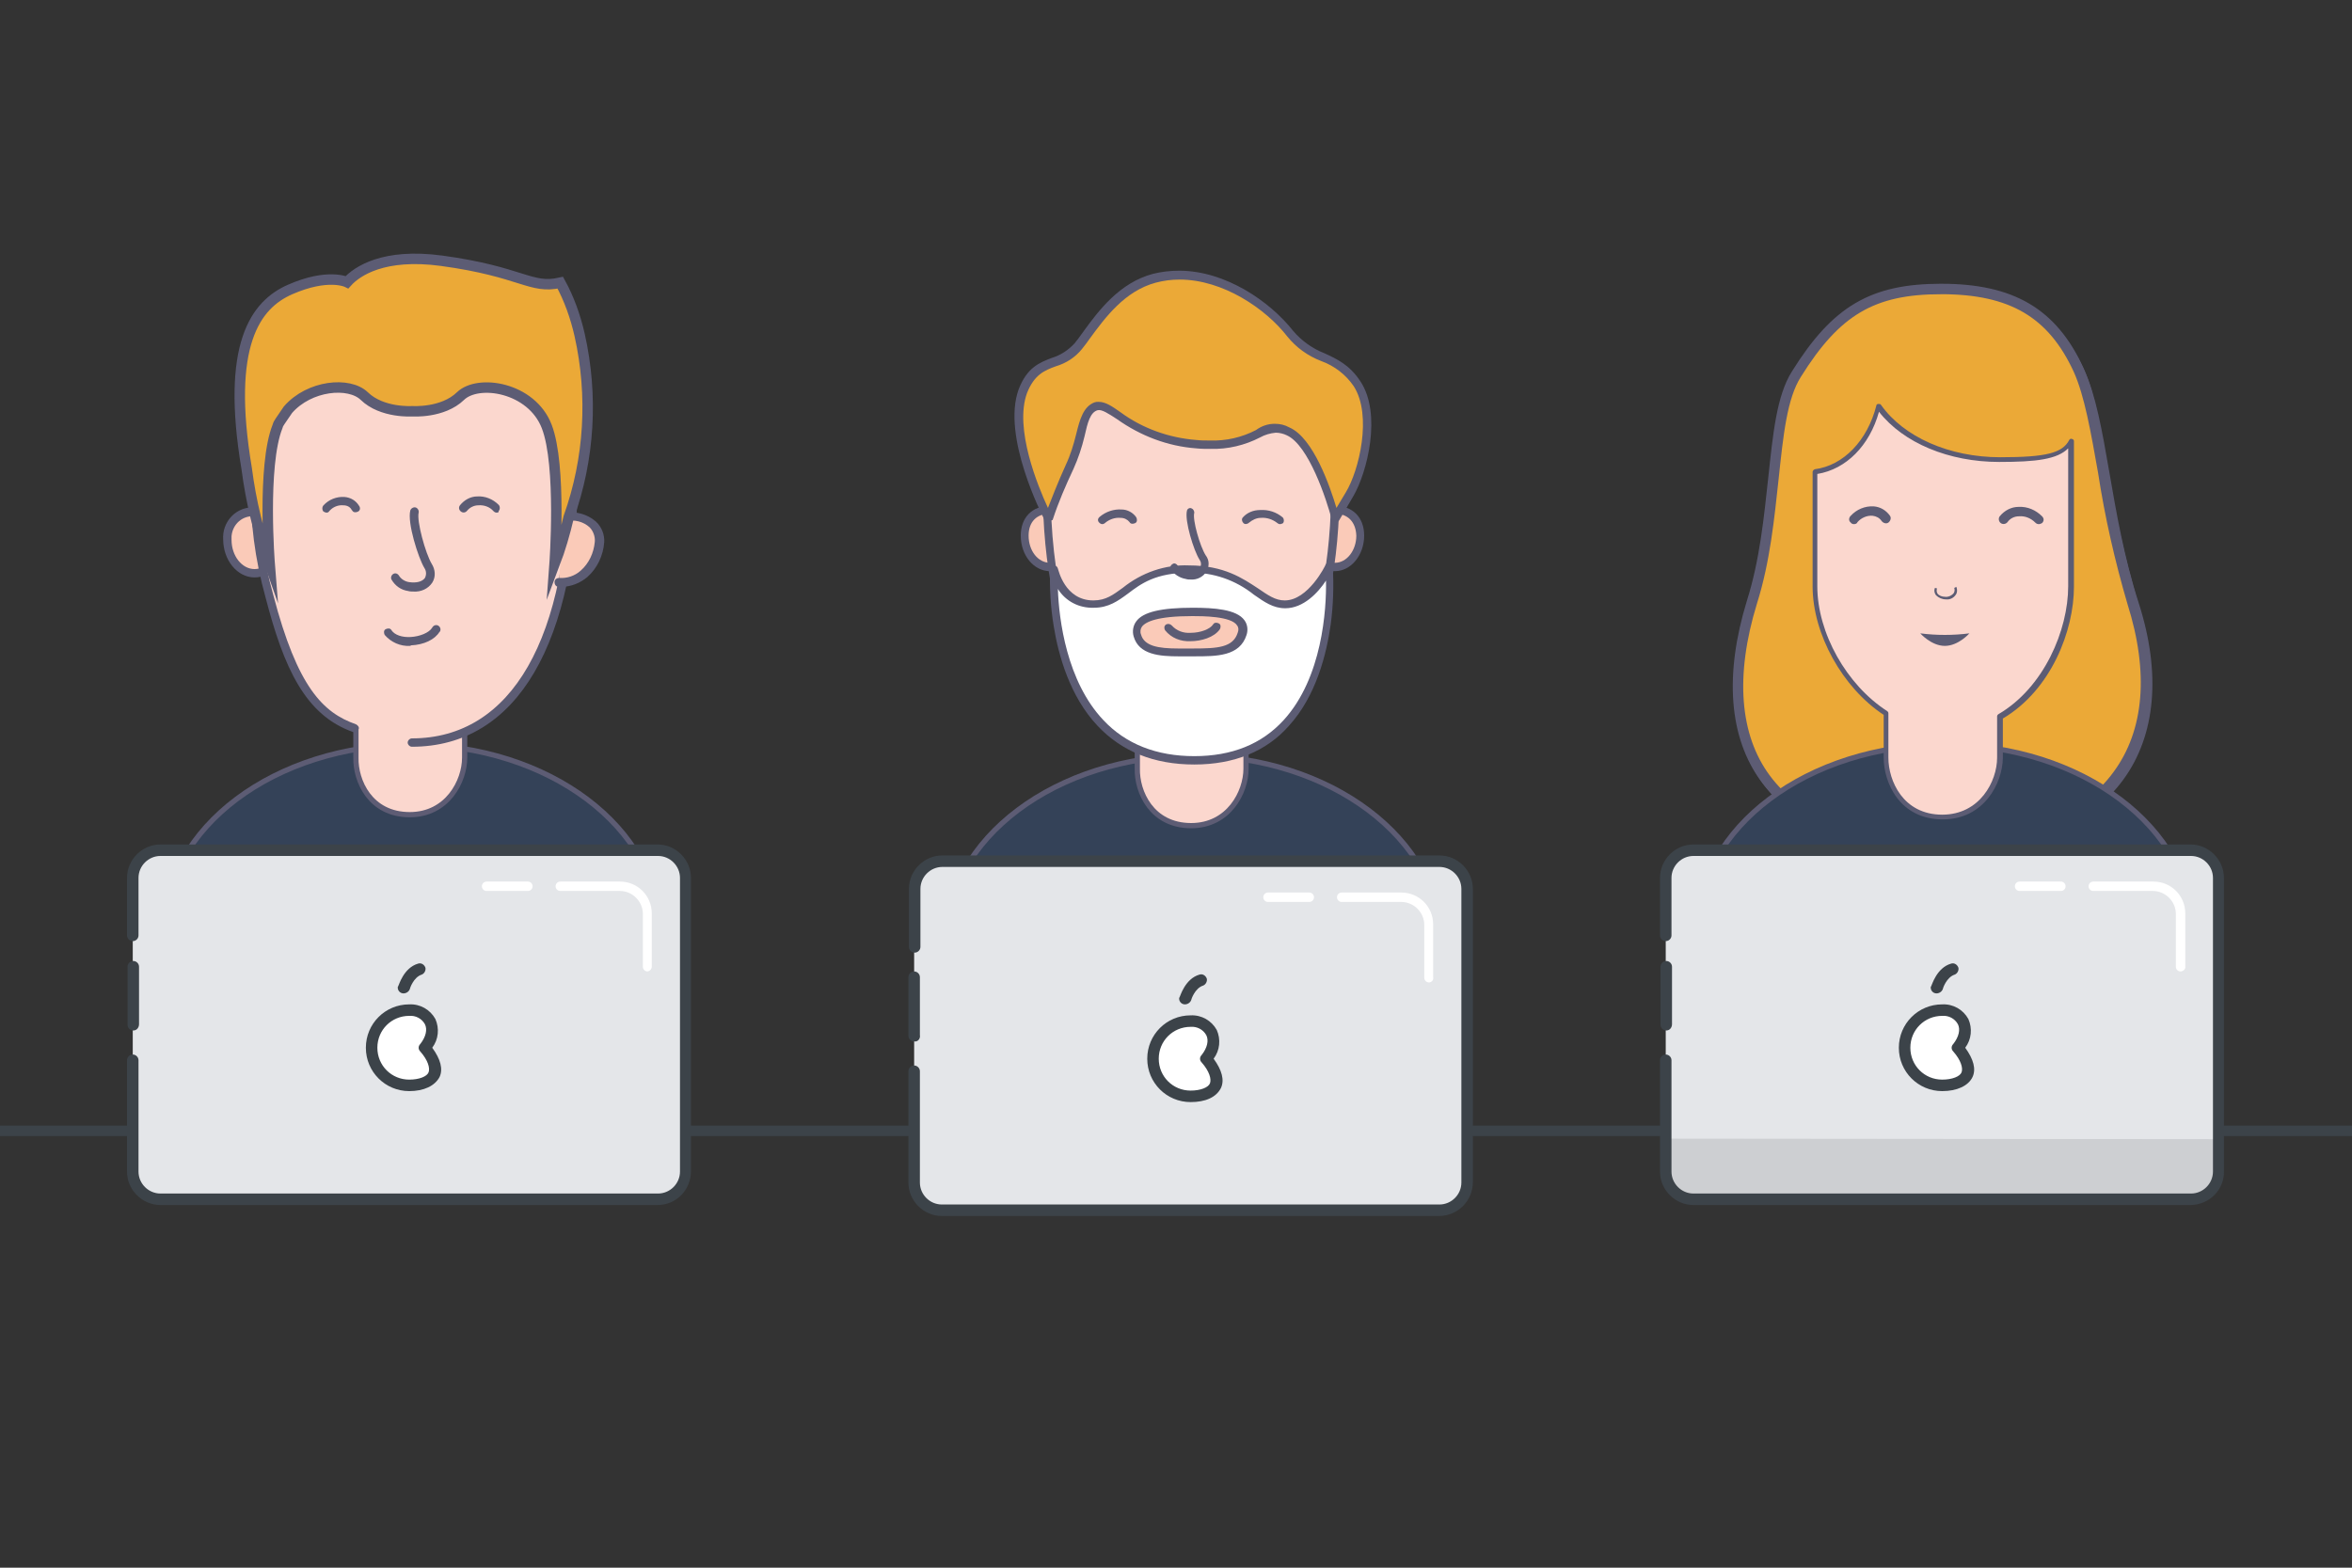
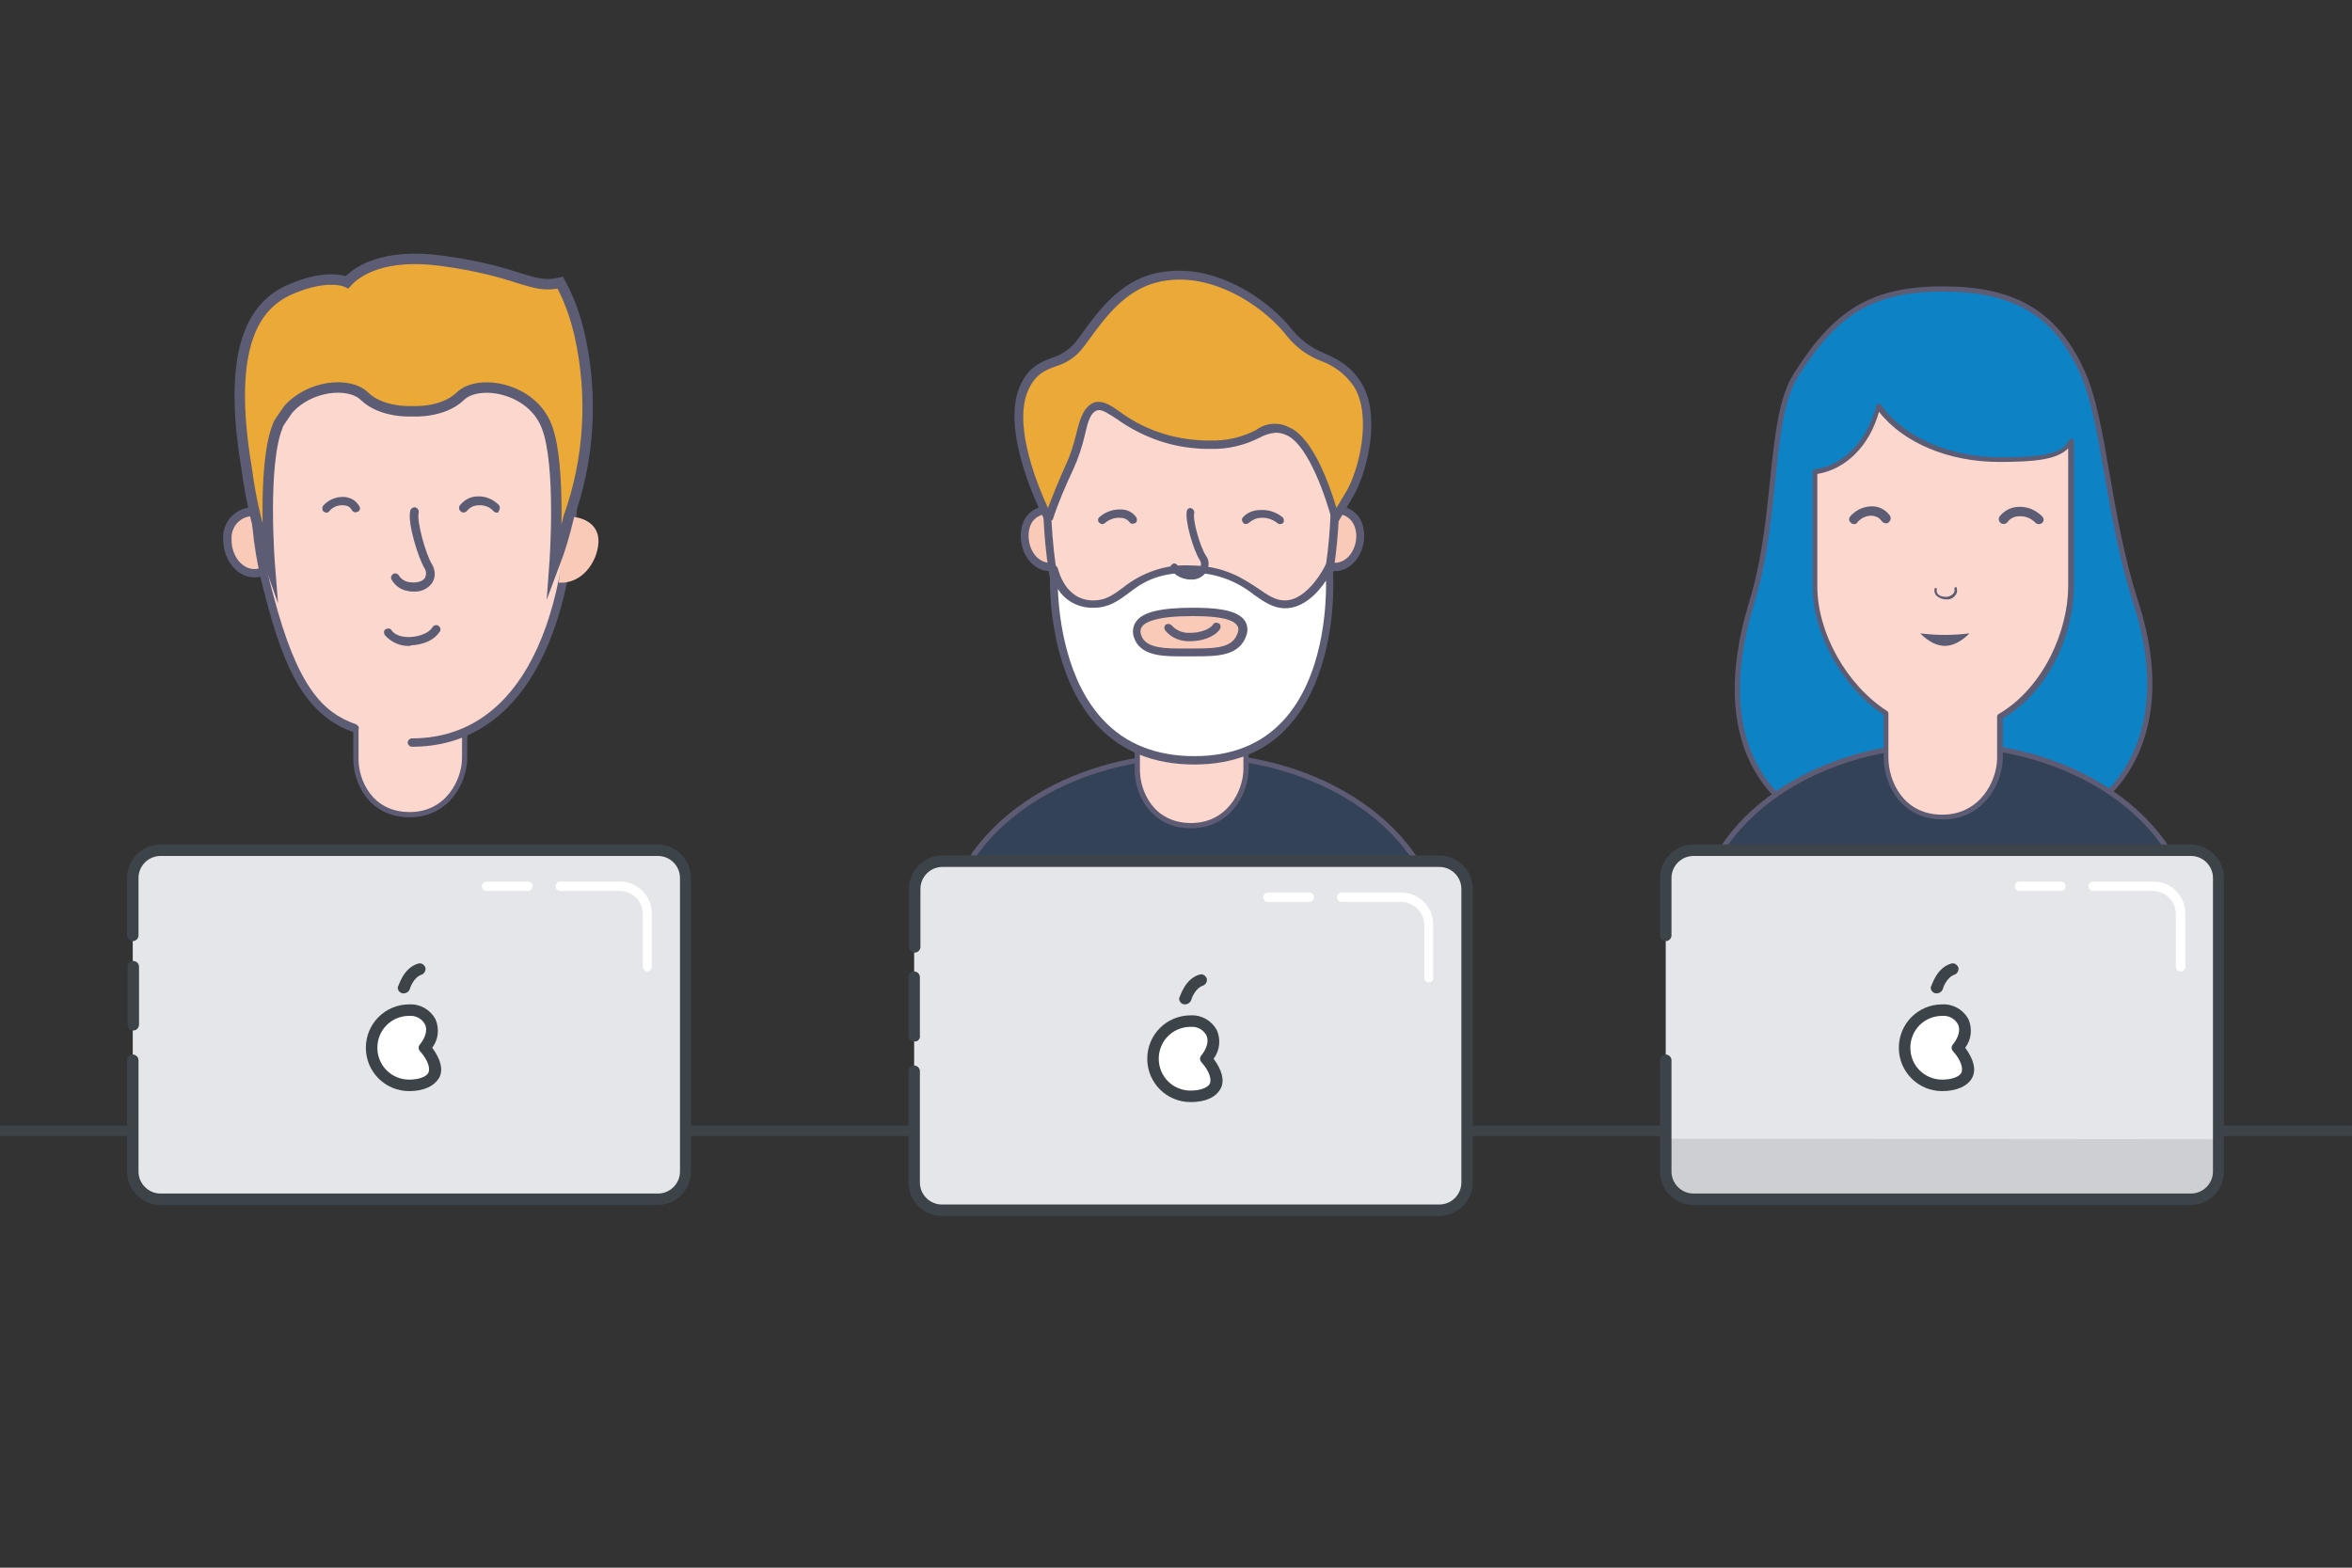
<svg xmlns="http://www.w3.org/2000/svg" width="450" height="300" xml:space="preserve" version="1.1">
  <rect width="100%" height="100%" fill="#333333" stroke="none" />
  <g>
    <title>Layer 1</title>
    <path id="svg_1" stroke-miterlimit="10" stroke-width="2" stroke="#3C4349" fill="none" d="m-10.4,216.4l466.8,0" class="st0" />
    <path id="svg_2" stroke-miterlimit="10" stroke="#5D5C74" fill="#0D82C5" d="m408.7,115.5c8.6,26.7 -4.1,47 -37,47c-34.8,0 -44.8,-20.2 -36.6,-47c5.2,-16.9 3.2,-35.3 8.5,-43.7c7.5,-11.9 14.4,-16.5 28.1,-16.5c13,0 21.3,4.1 26.6,15.7c4.4,9.4 4.8,27.2 10.4,44.5z" class="st1" />
-     <path id="svg_3" stroke-miterlimit="10" stroke-width="2" stroke="#5D5C74" fill="#eba937" d="m371.4,55.3c-13.1,0 -20.1,4.1 -27.7,16.3c-2.8,4.4 -3.5,11.6 -4.4,20c-0.8,7.3 -1.6,15.7 -4.1,23.6c-4.3,14 -3.4,25.7 2.6,33.8c6.2,8.4 17.5,12.7 33.6,12.7c15.7,0 27.4,-4.6 33.8,-13.4c6.1,-8.3 7,-19.7 2.8,-33c-2.4,-8.2 -4.3,-16.5 -5.6,-25c-1.4,-7.9 -2.6,-14.8 -4.7,-19.5c-5,-10.9 -12.8,-15.5 -26.3,-15.5l0,0z" class="st2" />
    <path id="svg_4" stroke-miterlimit="10" stroke="#5D5C74" fill="#344258" d="m324.7,178.1c0,-19.7 21.2,-35.6 47.4,-35.6s47.4,16 47.4,35.6" class="st3" />
    <path id="svg_5" fill="#FBD7CE" d="m382.7,88.2c-10.2,0 -19,-4.1 -23.1,-10.2c-1.7,6.8 -6.4,11.8 -12.2,12.5l0,21.9c0,8.5 5.3,19 13.6,24.3l0,8.5c0,4.7 3,11.4 10.8,11.4c7.6,0 11,-6.6 11,-11.4l0,-7.9c8.8,-5.1 13.6,-16.1 13.6,-24.9l0,-27.9c-1.5,3 -5.1,3.7 -13.7,3.7l0,0z" class="st4" />
    <path id="svg_6" fill="#5C5C74" d="m371.7,156.8c-8.3,0 -11.3,-7.1 -11.3,-11.8l0,-8.2c-7.9,-5.2 -13.6,-15.5 -13.6,-24.6l0,-21.9c0,-0.2 0.2,-0.4 0.4,-0.5c5.5,-0.7 10.1,-5.5 11.8,-12.2c0,-0.2 0.2,-0.3 0.4,-0.3s0.4,0 0.5,0.2c4.3,6.1 13,10 22.8,10c8.8,0 11.9,-0.8 13.2,-3.3c0.1,-0.2 0.3,-0.3 0.5,-0.2c0,0 0,0 0,0c0.2,0 0.4,0.2 0.4,0.4l0,27.9c0,8.3 -4.3,19.7 -13.6,25.2l0,7.6c-0.1,4.8 -3.6,11.7 -11.5,11.7l0,0zm-24,-66.1l0,21.5c0,8.9 5.6,18.9 13.4,23.9c0.1,0.1 0.2,0.2 0.2,0.4l0,8.5c0,4.4 2.8,10.9 10.3,10.9c7.2,0 10.5,-6.4 10.5,-10.9l0,-7.9c0,-0.2 0.1,-0.3 0.2,-0.4c8.8,-5.1 13.4,-16.2 13.4,-24.5l0,-26.4c-2.1,2.1 -6.1,2.6 -13.2,2.6c-9.6,0 -18.3,-3.6 -23,-9.6c-1.8,6.5 -6.3,11 -11.8,11.9z" class="st5" />
    <path id="svg_7" fill="#5C5C74" d="m376.8,121.2c0,0 -2.1,2.4 -4.7,2.4s-4.7,-2.4 -4.7,-2.4c3.1,0.4 6.3,0.4 9.4,0l0,0zm-4.5,-6.5c-0.7,0 -1.4,-0.3 -1.9,-0.8c-0.3,-0.4 -0.4,-0.9 -0.2,-1.4l0.4,0.1c-0.1,0.3 -0.1,0.7 0.1,1c0.3,0.4 0.9,0.6 1.4,0.6c0.6,0.1 1.3,-0.2 1.7,-0.7c0.2,-0.3 0.2,-0.7 0.1,-1l0.4,-0.2c0.2,0.5 0.2,1.1 -0.1,1.5c-0.4,0.6 -1.1,1 -1.9,0.9l0,0z" class="st5" />
    <path id="svg_8" fill="#E4E6E9" d="m424.4,168l0,56.1c0,2.9 -2.4,5.3 -5.3,5.3l-95.1,0c-2.9,0 -5.3,-2.4 -5.3,-5.3l0,-56.2c0,-2.9 2.4,-5.3 5.3,-5.3l95.1,0c2.9,0.1 5.3,2.5 5.3,5.4" class="st6" />
    <path id="svg_9" fill="#CDCFD2" d="m424.4,218l0,6.1c0,2.9 -2.4,5.3 -5.3,5.3l-95.1,0c-2.9,0 -5.3,-2.4 -5.3,-5.3l0,-6.2l105.7,0.1z" class="st7" />
-     <path id="svg_10" fill="#3C4349" d="m318.8,197.2c-0.6,0 -1.1,-0.5 -1.1,-1.1l0,-11.1c0,-0.6 0.5,-1.1 1.1,-1.1c0.6,0 1.1,0.5 1.1,1.1l0,11c0,0.6 -0.4,1.2 -1.1,1.2c0,0 0,0 0,0" class="st8" />
    <path id="svg_11" fill="#3C4349" d="m419.2,230.6l-95.2,0c-3.5,0 -6.4,-2.9 -6.4,-6.4l0,-21.3c0,-0.6 0.5,-1.1 1.1,-1.1c0.6,0 1.1,0.5 1.1,1.1l0,21.3c0,2.3 1.9,4.2 4.2,4.2l95.2,0c2.3,0 4.2,-1.9 4.2,-4.2l0,-56.2c0,-2.3 -1.9,-4.2 -4.2,-4.2l-95.2,0c-2.3,0 -4.2,1.9 -4.2,4.2l0,11c0,0.6 -0.5,1.1 -1.1,1.1s-1.1,-0.5 -1.1,-1.1l0,-11c0,-3.5 2.9,-6.4 6.4,-6.4l95.1,0c3.5,0 6.4,2.9 6.4,6.4l0,56.1c0.1,3.5 -2.7,6.4 -6.3,6.5c0,0 0,0 0,0" class="st8" />
    <path id="svg_12" fill="#FFFFFF" d="m417.2,185.9c-0.5,0 -0.9,-0.4 -0.9,-0.9l0,-10.1c0,-2.4 -2,-4.4 -4.4,-4.4l-11.4,0c-0.5,0 -0.9,-0.4 -0.9,-0.9c0,-0.5 0.4,-0.9 0.9,-0.9c0,0 0,0 0,0l11.5,0c3.4,0 6.1,2.7 6.1,6.1l0,10.2c0.1,0.4 -0.4,0.9 -0.9,0.9m-22.9,-15.4l-7.9,0c-0.5,0 -0.9,-0.4 -0.9,-0.9c0,-0.5 0.4,-0.9 0.9,-0.9c0,0 0,0 0,0l7.9,0c0.5,0 0.9,0.4 0.9,0.9c0,0.5 -0.4,0.9 -0.9,0.9m-19.7,30c4.2,5 1,7.2 -3,7.2c-4,0 -7.2,-3.2 -7.2,-7.2c0,-4 3.2,-7.2 7.2,-7.2c4,0 5.9,3.6 3,7.2" class="st9" />
    <path id="svg_13" fill="#3C4349" d="m371.6,194.4c-3.4,0 -6.1,2.7 -6.1,6.1s2.7,6.1 6.1,6.1c1.9,0 3.4,-0.6 3.7,-1.4s-0.1,-2.3 -1.6,-4c-0.4,-0.4 -0.4,-1 0,-1.4c1.1,-1.4 1.4,-2.8 0.9,-3.8c-0.6,-1.1 -1.8,-1.7 -3,-1.6m0,14.4c-4.6,0 -8.3,-3.7 -8.3,-8.3c0,-4.6 3.7,-8.3 8.3,-8.3c2.1,-0.1 4,1 5,2.8c0.8,1.8 0.6,3.9 -0.6,5.5c1.6,2.2 2.1,4.1 1.4,5.6c-0.8,1.7 -3,2.7 -5.8,2.7m-1.1,-18.7c-0.6,0 -1.1,-0.5 -1.1,-1.1c0,-0.1 0,-0.2 0.1,-0.3c0.1,-0.1 1,-3.5 3.8,-4.3c0.6,-0.2 1.2,0.2 1.4,0.8c0,0 0,0 0,0c0.1,0.5 -0.2,1.1 -0.7,1.3c-1.6,0.5 -2.3,2.7 -2.3,2.8c-0.2,0.5 -0.7,0.8 -1.2,0.8" class="st8" />
    <path id="svg_14" fill="#5C5C74" d="m354.7,100.3c-0.2,0 -0.5,-0.1 -0.6,-0.3c-0.4,-0.3 -0.4,-0.8 -0.1,-1.2c0,0 0.1,-0.1 0.1,-0.1c1.1,-1.2 2.7,-1.9 4.4,-1.8c1.3,0.1 2.4,0.8 3.1,1.8c0.3,0.4 0.1,1 -0.3,1.3c-0.4,0.3 -1,0.1 -1.3,-0.3c-0.4,-0.6 -1,-0.9 -1.7,-1c-1.1,-0.1 -2.2,0.4 -2.9,1.2c-0.1,0.3 -0.4,0.4 -0.7,0.4l0,0zm35.4,0c-0.3,0 -0.5,-0.1 -0.7,-0.3c-0.8,-0.8 -1.9,-1.3 -3.1,-1.2c-0.9,0 -1.7,0.4 -2.2,1.1c-0.3,0.4 -0.9,0.5 -1.3,0.2c-0.4,-0.3 -0.5,-0.9 -0.2,-1.3c0.9,-1.1 2.2,-1.8 3.6,-1.8c1.7,-0.1 3.3,0.6 4.5,1.8c0.4,0.4 0.4,0.9 0,1.3c-0.2,0.1 -0.4,0.2 -0.6,0.2l0,0z" class="st5" />
    <path id="svg_15" stroke-miterlimit="10" stroke="#5D5C74" fill="#344258" d="m180.9,180.2c0,-19.7 21.2,-35.6 47.4,-35.6s47.4,16 47.4,35.6" class="st3" />
    <path id="svg_16" fill="#E4E6E9" d="m280.6,170.1l0,56.1c0,2.9 -2.4,5.3 -5.3,5.3l-95.1,0c-2.9,0 -5.3,-2.4 -5.3,-5.3l0,-56.2c0,-2.9 2.4,-5.3 5.3,-5.3l95.1,0c2.9,0.1 5.3,2.5 5.3,5.4" class="st6" />
    <path id="svg_17" fill="#3C4349" d="m174.9,199.3c-0.6,0 -1.1,-0.5 -1.1,-1.1l0,-11.2c0,-0.6 0.5,-1.1 1.1,-1.1s1.1,0.5 1.1,1.1c0,0 0,0 0,0l0,11.1c0.1,0.5 -0.2,1.1 -0.8,1.2c-0.1,0 -0.2,0 -0.3,0" class="st8" />
    <path id="svg_18" fill="#3C4349" d="m275.3,232.7l-95.1,0c-3.5,0 -6.4,-2.9 -6.4,-6.4l0,-21.3c0,-0.6 0.5,-1.1 1.1,-1.1s1.1,0.5 1.1,1.1c0,0 0,0 0,0l0,21.3c0,2.3 1.9,4.2 4.2,4.2l95.2,0c2.3,0 4.2,-1.9 4.2,-4.2l0,-56.2c0,-2.3 -1.9,-4.2 -4.2,-4.2l-95.1,0c-2.3,0 -4.2,1.9 -4.2,4.2l0,11.1c0,0.6 -0.5,1.1 -1.1,1.1c-0.6,0 -1.1,-0.5 -1.1,-1.1l0,-11.1c0,-3.5 2.9,-6.4 6.4,-6.4l95.1,0c3.5,0 6.4,2.9 6.4,6.4l0,56.1c0,3.6 -2.9,6.5 -6.5,6.5" class="st8" />
    <path id="svg_19" fill="#FFFFFF" d="m273.4,188c-0.5,0 -0.9,-0.4 -0.9,-0.9l0,-10.1c0,-2.4 -2,-4.4 -4.4,-4.4l-11.4,0c-0.5,0 -0.9,-0.4 -0.9,-0.9c0,-0.5 0.4,-0.9 0.9,-0.9l11.4,0c3.4,0 6.1,2.7 6.1,6.1l0,10.1c0.1,0.5 -0.2,0.9 -0.7,1c0,0 -0.1,0 -0.1,0m-22.9,-15.4l-7.9,0c-0.5,0 -0.9,-0.4 -0.9,-0.9c0,-0.5 0.4,-0.9 0.9,-0.9c0,0 0,0 0,0l7.9,0c0.5,0 0.9,0.4 0.9,0.9c0,0.5 -0.4,0.9 -0.9,0.9m-19.7,30c4.2,5 1,7.2 -3,7.2c-4,0 -7.2,-3.2 -7.2,-7.2c0,-4 3.2,-7.2 7.2,-7.2c4,0 5.9,3.6 3,7.2" class="st9" />
    <path id="svg_20" fill="#3C4349" d="m227.8,196.5c-3.4,0 -6.1,2.7 -6.1,6.1s2.7,6.1 6.1,6.1l0,0c1.9,0 3.4,-0.6 3.7,-1.4s-0.1,-2.3 -1.6,-4c-0.4,-0.4 -0.4,-1 0,-1.4c1.1,-1.4 1.4,-2.8 0.9,-3.8c-0.6,-1.1 -1.8,-1.7 -3,-1.6m0,14.4c-4.6,0 -8.3,-3.7 -8.3,-8.3c0,-4.6 3.7,-8.3 8.3,-8.3c2.1,-0.1 4,1 5,2.8c0.8,1.8 0.6,3.9 -0.6,5.5c1.6,2.2 2.1,4.1 1.4,5.6c-0.9,1.8 -3,2.7 -5.8,2.7m-1.1,-18.7c-0.6,0 -1.1,-0.5 -1.1,-1.1c0,-0.1 0,-0.2 0.1,-0.3c0.1,-0.1 1,-3.5 3.8,-4.3c0.6,-0.2 1.2,0.2 1.4,0.8c0,0 0,0 0,0c0.1,0.5 -0.2,1.1 -0.7,1.3c-1.6,0.5 -2.3,2.7 -2.3,2.8c-0.2,0.5 -0.7,0.8 -1.2,0.8" class="st8" />
    <path id="svg_21" stroke-miterlimit="10" stroke="#5D5C74" fill="#FBD7CE" d="m227.9,158c7.2,0 10.5,-6.4 10.5,-10.9l0,-7.9c0,-0.2 0.1,-0.3 0.2,-0.4c0.6,-0.3 1.2,-0.7 1.7,-1.1c-3.9,0.9 -8,1.4 -12,1.4c-3.9,0 -7.7,-0.5 -11.5,-1.3c0.2,0.1 0.4,0.3 0.6,0.4c0.1,0.1 0.2,0.2 0.2,0.4l0,8.5c-0.1,4.4 2.7,10.9 10.3,10.9l0,0z" class="st10" />
-     <path id="svg_22" stroke-miterlimit="10" stroke="#5D5C74" fill="#344258" d="m31.4,178.1c0,-19.7 21.2,-35.6 47.4,-35.6s47.4,16 47.4,35.6" class="st3" />
    <path id="svg_23" fill="#E4E6E9" d="m131.1,168l0,56.1c0,2.9 -2.4,5.3 -5.3,5.3l-95.1,0c-2.9,0 -5.3,-2.4 -5.3,-5.3l0,-56.2c0,-2.9 2.4,-5.3 5.3,-5.3l95.1,0c2.9,0.1 5.3,2.5 5.3,5.4" class="st6" />
    <path id="svg_24" fill="#3C4349" d="m25.5,197.2c-0.6,0 -1.1,-0.5 -1.1,-1.1l0,-11.1c0,-0.6 0.5,-1.1 1.1,-1.1c0.6,0 1.1,0.5 1.1,1.1l0,11c0,0.6 -0.4,1.2 -1.1,1.2c0,0 0,0 0,0" class="st8" />
    <path id="svg_25" fill="#3C4349" d="m125.8,230.6l-95.1,0c-3.5,0 -6.4,-2.9 -6.4,-6.4l0,-21.3c0,-0.6 0.5,-1.1 1.1,-1.1c0.6,0 1.1,0.5 1.1,1.1l0,21.3c0,2.3 1.9,4.2 4.2,4.2l95.2,0c2.3,0 4.2,-1.9 4.2,-4.2l0,-56.2c0,-2.3 -1.9,-4.2 -4.2,-4.2l-95.2,0c-2.3,0 -4.2,1.9 -4.2,4.2l0,11c0,0.6 -0.5,1.1 -1.1,1.1s-1.1,-0.5 -1.1,-1.1l0,-11c0,-3.5 2.9,-6.4 6.4,-6.4l95.1,0c3.5,0 6.4,2.9 6.4,6.4l0,56.1c0,3.6 -2.8,6.5 -6.4,6.5" class="st8" />
    <path id="svg_26" fill="#FFFFFF" d="m123.9,185.9c-0.5,0 -0.9,-0.4 -0.9,-0.9l0,-10.1c0,-2.4 -2,-4.4 -4.4,-4.4l-11.4,0c-0.5,0 -0.9,-0.4 -0.9,-0.9c0,-0.5 0.4,-0.9 0.9,-0.9c0,0 0,0 0,0l11.4,0c3.4,0 6.1,2.7 6.1,6.1l0,10.2c0,0.4 -0.3,0.8 -0.8,0.9c0.1,0 0,0 0,0m-22.9,-15.4l-7.9,0c-0.5,0 -0.9,-0.4 -0.9,-0.9c0,-0.5 0.4,-0.9 0.9,-0.9l7.9,0c0.5,0 0.9,0.4 0.9,0.9c0,0.5 -0.4,0.9 -0.9,0.9m-19.7,30c4.2,5 1,7.2 -3,7.2c-4,0 -7.2,-3.2 -7.2,-7.2c0,-4 3.2,-7.2 7.2,-7.2c4,0 5.9,3.6 3,7.2" class="st9" />
    <path id="svg_27" fill="#3C4349" d="m78.3,194.4c-3.4,0 -6.1,2.7 -6.1,6.1s2.7,6.1 6.1,6.1c1.9,0 3.4,-0.6 3.7,-1.4s-0.1,-2.3 -1.6,-4c-0.4,-0.4 -0.4,-1 0,-1.4c1.1,-1.4 1.4,-2.8 0.9,-3.8c-0.6,-1.1 -1.8,-1.7 -3,-1.6m0,14.4c-4.6,0 -8.3,-3.7 -8.3,-8.3c0,-4.6 3.7,-8.3 8.3,-8.3c2.1,-0.1 4,1 5,2.8c0.8,1.8 0.6,3.9 -0.6,5.5c1.6,2.2 2.1,4.1 1.4,5.6c-0.9,1.7 -3,2.7 -5.8,2.7m-1.1,-18.7c-0.6,0 -1.1,-0.5 -1.1,-1.1c0,-0.1 0,-0.2 0.1,-0.3c0.1,-0.1 1,-3.5 3.8,-4.3c0.6,-0.2 1.2,0.2 1.4,0.8c0,0 0,0 0,0c0.1,0.5 -0.2,1.1 -0.7,1.3c-1.6,0.5 -2.3,2.7 -2.3,2.8c-0.2,0.5 -0.7,0.8 -1.2,0.8" class="st8" />
    <path id="svg_28" stroke-miterlimit="10" stroke="#5E5C74" fill="#FBD7CE" d="m78.4,155.9c7.2,0 10.5,-6.4 10.5,-10.9l0,-7.9c0,-0.2 0.1,-0.3 0.2,-0.4c0.6,-0.3 1.2,-0.7 1.7,-1.1c-3.9,0.9 -8,1.4 -12,1.4c-3.9,0 -7.7,-0.5 -11.5,-1.3c0.2,0.1 0.4,0.3 0.6,0.4c0.1,0.1 0.2,0.2 0.2,0.4l0,8.5c-0.1,4.4 2.7,10.9 10.3,10.9l0,0z" class="st11" />
    <path id="svg_29" fill="#FACAB8" d="m260.2,102.5c0,3.3 -2.2,6 -4.8,6s-4.8,-2.7 -4.8,-6c0,-2.7 2.1,-4.8 4.8,-4.8c2.6,0 4.8,2.1 4.8,4.8c0,0 0,0 0,0z" class="st12" />
    <path id="svg_30" fill="#5C5C74" d="m255.4,109.3c-3.1,0 -5.6,-3 -5.6,-6.8c0,-3.5 2.2,-5.7 5.6,-5.7c3.4,0 5.6,2.2 5.6,5.7c0,3.7 -2.5,6.8 -5.6,6.8zm0,-11c-2.6,0 -4.1,1.6 -4.1,4.2c0,2.9 1.8,5.2 4.1,5.2c2.3,0 4.1,-2.4 4.1,-5.2c-0.1,-2.6 -1.6,-4.2 -4.1,-4.2z" class="st5" />
    <path id="svg_31" fill="#FACAB8" d="m205.8,102.5c0,3.3 -2.2,6 -4.8,6s-4.8,-2.7 -4.8,-6c0,-2.7 2.1,-4.8 4.8,-4.8s4.8,2.1 4.8,4.8l0,0z" class="st12" />
    <path id="svg_32" fill="#5C5C74" d="m200.9,109.3c-3.1,0 -5.6,-3 -5.6,-6.8c0,-3.5 2.2,-5.7 5.6,-5.7s5.6,2.2 5.6,5.7c0,3.7 -2.5,6.8 -5.6,6.8zm0,-11c-2.6,0 -4.1,1.6 -4.1,4.2c0,2.9 1.8,5.2 4.1,5.2s4.1,-2.4 4.1,-5.2c0,-2.6 -1.5,-4.2 -4.1,-4.2z" class="st5" />
    <path id="svg_33" fill="#FBD7CE" d="m255.6,92.8c0,32.5 -11.3,46.4 -27.4,46.4s-27.9,-13 -27.9,-46.4c0,-20.1 11.7,-24.3 27.9,-24.3s27.4,4.3 27.4,24.3l0,0z" class="st4" />
    <path id="svg_34" fill="#5C5C74" d="m228.1,140c-8.8,0 -15.8,-3.7 -20.6,-11c-5.3,-8 -8,-20.1 -8,-36.2c0,-22.1 14.5,-25.1 28.6,-25.1c14.6,0 28.2,3 28.2,25.1c0,30.4 -10,47.2 -28.2,47.2l0,0zm0,-70.7c-9.1,0 -15.3,1.4 -19.5,4.5c-5.1,3.7 -7.6,9.9 -7.6,19c0,37.7 14.7,45.6 27.1,45.6c17.2,0 26.6,-16.2 26.6,-45.6c0.1,-19.5 -10.6,-23.5 -26.6,-23.5l0,0z" class="st5" />
    <path id="svg_35" fill="#ffffff" d="m227.6,108.9c10.8,0 13.3,6.7 18.3,6.7s8.5,-7.2 8.5,-7.2s3.2,37 -25.8,37s-26.9,-36.6 -26.9,-36.6s1.4,6.7 7.6,6.7s6.6,-6.6 18.3,-6.6l0,0z" class="st13" />
    <path id="svg_36" fill="#5C5C74" d="m228.5,146.3c-7.7,0 -13.9,-2.5 -18.5,-7.4c-5.3,-5.6 -7.5,-13.5 -8.4,-19.1c-0.6,-3.6 -0.8,-7.3 -0.7,-10.9c0,-0.4 0.3,-0.7 0.7,-0.7c0,0 0,0 0,0c0.4,0 0.7,0.2 0.8,0.6c0.1,0.2 1.3,6.1 6.8,6.1c2.4,0 3.8,-1.1 5.6,-2.4c3.6,-2.9 8.1,-4.5 12.7,-4.3c6.7,0 10.3,2.5 13.2,4.4c1.9,1.3 3.3,2.3 5.1,2.3c4.5,0 7.8,-6.7 7.8,-6.8c0.1,-0.3 0.5,-0.5 0.8,-0.4c0.3,0.1 0.6,0.4 0.6,0.7c0.2,3.7 0.1,7.4 -0.4,11.1c-0.8,5.7 -2.8,13.7 -8,19.4c-4.3,4.9 -10.5,7.4 -18.1,7.4l0,0zm-26.1,-33.6c0.2,5.9 1.7,17.7 8.7,25.1c4.3,4.6 10.2,6.9 17.4,6.9s12.9,-2.3 17.1,-6.9c7.4,-8.1 8.2,-21.2 8.1,-26.7c-1.5,2.3 -4.3,5.3 -7.8,5.3c-2.3,0 -4,-1.2 -6,-2.6c-3.5,-2.8 -7.8,-4.3 -12.3,-4.2c-6.5,0 -9.3,2.1 -11.8,4c-1.9,1.4 -3.7,2.7 -6.5,2.7c-2.8,0.1 -5.4,-1.2 -6.9,-3.6z" class="st5" />
    <path id="svg_37" fill="#FACAB8" d="m237.7,121.3c-1.1,3.6 -5.2,3.5 -9.5,3.5s-9.5,0.5 -10.5,-3.2c-1.2,-4.1 6.1,-4.5 10.5,-4.5s10.7,0.3 9.5,4.2z" class="st12" />
    <path id="svg_38" fill="#5C5C74" d="m225.5,125.6c-3.6,0 -7.6,-0.3 -8.6,-3.8c-0.3,-1 -0.1,-2.1 0.5,-2.9c1.3,-1.8 4.8,-2.6 10.8,-2.6c4.1,0 8.4,0.3 9.9,2.4c0.6,0.8 0.7,1.9 0.4,2.8c-1.3,4.1 -5.7,4.1 -10,4.1l-3,0l0,0zm2.6,-7.7c-6.7,0 -8.9,1.1 -9.6,2c-0.3,0.4 -0.4,1 -0.2,1.5c0.6,2.2 3.2,2.7 7.1,2.7l2.9,0c4.7,0 7.6,-0.2 8.5,-3c0.2,-0.5 0.2,-1 -0.1,-1.4c-1.1,-1.8 -6.7,-1.8 -8.6,-1.8l0,0zm-17.2,-17.6c-0.2,0 -0.4,-0.1 -0.6,-0.3c-0.3,-0.3 -0.3,-0.7 0,-1c0,0 0.1,-0.1 0.1,-0.1c1.2,-1 2.7,-1.5 4.2,-1.4c1.1,0 2.2,0.6 2.8,1.5c0.2,0.4 0.2,0.9 -0.2,1.1c-0.4,0.2 -0.9,0.2 -1.1,-0.2c-0.4,-0.5 -1,-0.8 -1.7,-0.8c-1.1,-0.1 -2.2,0.3 -3,1c-0.1,0.1 -0.3,0.2 -0.5,0.2l0,0zm34,0c-0.2,0 -0.4,-0.1 -0.5,-0.2c-0.9,-0.7 -2,-1.1 -3.2,-1c-0.8,0 -1.6,0.4 -2.2,0.9c-0.3,0.3 -0.8,0.4 -1.1,0.1c-0.3,-0.3 -0.4,-0.8 -0.1,-1.1l0,0c0.8,-0.9 2,-1.4 3.3,-1.4c1.6,-0.1 3.1,0.4 4.3,1.4c0.3,0.3 0.3,0.8 0.1,1.1c-0.2,0.1 -0.4,0.2 -0.6,0.2l0,0z" class="st5" />
    <path id="svg_39" fill="#eba937" d="m220.8,53.1c10.2,-2.8 21,4.2 25.9,10.6c4.1,5.3 9,3.8 12.8,9.6s1.3,16.6 -1.5,21.2l-2.7,4.6c0,0 -3.6,-14.2 -9.1,-16.6s-5.3,3.4 -17.5,2.4s-16.3,-8.2 -19.3,-7.2s-2.5,6.3 -5.1,11.5c-1.5,3.2 -2.9,6.5 -4,9.9c0,0 -8.1,-15.5 -4.8,-24.3c2.5,-6.7 7.2,-4.3 10.6,-8.7s7.5,-11 14.7,-13l0,0z" class="st13" />
    <path id="svg_40" fill="#5C5C74" d="m200.5,99.8c-0.3,0 -0.5,-0.2 -0.7,-0.4c-0.3,-0.6 -8.2,-15.9 -4.9,-24.9c1.6,-4.2 4,-5.1 6.3,-6c1.7,-0.5 3.2,-1.5 4.4,-2.8c0.5,-0.6 1,-1.3 1.5,-2c3.1,-4.3 7.1,-9.6 13.5,-11.3c1.6,-0.4 3.3,-0.6 5,-0.6c8.8,0 17.3,5.8 21.8,11.5c1.6,1.9 3.7,3.4 6,4.3c2.4,1.1 4.8,2.2 6.9,5.4c4.1,6.2 1.3,17.4 -1.4,22l-2.7,4.6c-0.2,0.3 -0.5,0.4 -0.8,0.4c-0.3,0 -0.6,-0.3 -0.6,-0.6c-1,-3.8 -4.4,-14.2 -8.6,-16.1c-0.6,-0.3 -1.4,-0.5 -2.1,-0.5c-1.1,0.1 -2.1,0.4 -3,0.9c-2.9,1.5 -6.2,2.3 -9.5,2.2c-0.9,0 -1.8,0 -2.7,-0.1c-5.5,-0.4 -10.7,-2.4 -15.2,-5.6c-1.7,-1.1 -2.9,-1.9 -3.7,-1.7c-1.4,0.4 -1.9,2.3 -2.5,5c-0.5,2.1 -1.2,4.2 -2.1,6.2c-1.5,3.2 -2.9,6.4 -4,9.8c-0.3,0.1 -0.6,0.2 -0.9,0.3l0,0zm43.4,-18.7c1,0 1.9,0.2 2.8,0.7c4.6,2 7.8,11.4 9,15.4l1.8,-3c2.5,-4.1 5.1,-14.7 1.5,-20.3c-1.5,-2.2 -3.7,-3.9 -6.2,-4.8c-2.6,-1 -4.8,-2.6 -6.5,-4.7c-4.1,-5.3 -12.3,-10.9 -20.6,-10.9c-1.6,0 -3.1,0.2 -4.6,0.6c-5.9,1.6 -9.6,6.6 -12.6,10.7c-0.5,0.7 -1,1.4 -1.5,2c-1.3,1.6 -3,2.7 -5,3.3c-2.2,0.8 -4.1,1.6 -5.5,5.1c-2.5,6.8 2.1,17.9 4,22c0.7,-1.8 1.9,-4.9 3.4,-8.2c0.9,-1.9 1.5,-3.9 2,-5.9c0.7,-2.9 1.4,-5.3 3.5,-6.1c0.3,-0.1 0.5,-0.1 0.8,-0.1c1.3,0 2.5,0.8 4.2,2c4.2,3.1 9.3,4.9 14.5,5.3c0.9,0.1 1.7,0.1 2.6,0.1c3.1,0.1 6.1,-0.6 8.8,-2c1.1,-0.8 2.3,-1.2 3.6,-1.2l0,0z" class="st5" />
    <path id="svg_41" fill="#5C5C74" d="m227.8,110.9c-0.3,0 -0.6,0 -0.9,-0.1c-1.2,-0.2 -2.3,-0.9 -2.9,-1.9c-0.2,-0.4 0,-0.8 0.4,-1c0.3,-0.2 0.7,0 0.9,0.3c0.4,0.6 1,1 1.7,1.1c0.9,0.3 1.9,0 2.6,-0.7c0.3,-0.5 0.2,-1.1 -0.1,-1.5c-1.1,-1.7 -2.9,-7.5 -2.4,-9.4c0.1,-0.4 0.6,-0.6 0.9,-0.4c0.3,0.1 0.5,0.5 0.5,0.8c-0.4,1.3 1.1,6.5 2.2,8.2c0.7,0.9 0.7,2.1 0.1,3.1c-0.6,1 -1.8,1.6 -3,1.5l0,0zm0,11.8c-1.9,0.1 -3.7,-0.6 -4.9,-2.1c-0.2,-0.4 -0.2,-0.8 0.2,-1.1c0.4,-0.2 0.8,-0.1 1.1,0.2c0.9,1 2.2,1.5 3.6,1.4c1.9,0 3.7,-0.7 4.3,-1.6c0.2,-0.4 0.7,-0.4 1.1,-0.2s0.4,0.7 0.2,1.1c-1.1,1.6 -3.6,2.3 -5.6,2.3l0,0z" class="st5" />
    <path id="svg_42" fill="#FACAB8" d="m53.9,103.3c0,3.6 -2.3,6.4 -5.2,6.4s-5.2,-2.9 -5.2,-6.4s2.3,-5.3 5.2,-5.3s5.2,1.7 5.2,5.3z" class="st12" />
    <path id="svg_43" fill="#5C5C74" d="m48.7,110.5c-3.3,0 -6,-3.3 -6,-7.3c-0.2,-3.1 2.1,-5.9 5.3,-6.1c0.2,0 0.5,0 0.7,0c3.1,-0.2 5.8,2.2 6,5.4c0,0.2 0,0.5 0,0.7c0,4.1 -2.7,7.3 -6,7.3zm0,-11.7c-2.3,-0.2 -4.2,1.5 -4.4,3.8c0,0.2 0,0.5 0,0.7c0,3.1 2,5.6 4.4,5.6s4.4,-2.5 4.4,-5.6c-0.1,-2.8 -1.7,-4.5 -4.4,-4.5z" class="st5" />
    <path id="svg_44" fill="#FBD7CE" d="m67.8,139.4c-9.1,-3.2 -12.9,-12.4 -16.3,-25.3c-2,-7.1 -3,-14.5 -2.8,-21.9c0,-22.5 11.6,-30.7 30.1,-30.7s30.9,4.7 30.9,27.2c0,33.7 -11,53.4 -30.9,53.4" class="st4" />
    <path id="svg_45" fill="#5C5C74" d="m78.8,142.9c-0.4,0 -0.8,-0.4 -0.8,-0.8s0.4,-0.8 0.8,-0.8c19.1,0 30.1,-19.2 30.1,-52.6c0,-21.9 -12,-26.4 -30.1,-26.4c-9.6,0 -16.6,2.2 -21.4,6.7c-5.2,4.9 -7.9,12.7 -7.9,23.2c-0.2,7.3 0.8,14.6 2.8,21.7c4.6,17.6 9.5,22.5 15.8,24.7c0.4,0.2 0.7,0.6 0.5,1s-0.6,0.7 -1,0.5c-9.2,-3.2 -13.3,-12.3 -16.8,-25.8c-2,-7.2 -3,-14.6 -2.8,-22.1c0,-21.2 10.1,-31.6 30.9,-31.6c16.5,0 31.8,3.4 31.8,28c-0.2,34.5 -11.8,54.3 -31.9,54.3l0,0z" class="st5" />
    <path id="svg_46" fill="#5C5C74" d="m79.1,113.2c-0.3,0 -0.7,0 -1,-0.1c-1.4,-0.2 -2.5,-1 -3.2,-2.2c-0.2,-0.4 0,-0.9 0.4,-1.1c0.4,-0.2 0.8,0 1,0.3c0.4,0.7 1.2,1.2 2,1.3c1.4,0.2 2.5,-0.1 3,-0.8c0.3,-0.6 0.3,-1.3 -0.1,-1.9c-1.2,-2 -3.3,-8.7 -2.7,-11c0.1,-0.4 0.6,-0.7 1,-0.6c0.4,0.1 0.7,0.6 0.6,1c-0.4,1.6 1.3,7.8 2.5,9.8c0.7,1.1 0.8,2.5 0.1,3.6c-0.8,1.2 -2.2,1.8 -3.6,1.7zm-16.6,-15.1c-0.2,0 -0.4,-0.1 -0.6,-0.2c-0.3,-0.3 -0.3,-0.9 0,-1.2c1,-1.1 2.5,-1.7 4,-1.6c1.2,0.1 2.2,0.7 2.8,1.7c0.3,0.4 0.2,0.9 -0.2,1.1s-0.9,0.2 -1.1,-0.2c0,0 -0.1,-0.1 -0.1,-0.1c-0.3,-0.6 -0.9,-0.9 -1.6,-0.9c-1,-0.1 -2,0.3 -2.7,1.1c-0.1,0.2 -0.3,0.3 -0.5,0.3l0,0zm32.5,0c-0.2,0 -0.4,-0.1 -0.6,-0.3c-0.7,-0.8 -1.8,-1.2 -2.9,-1.1c-0.8,0 -1.6,0.4 -2.1,1c-0.3,0.4 -0.8,0.5 -1.2,0.2c-0.4,-0.3 -0.5,-0.8 -0.2,-1.2l0,0c0.8,-1 2,-1.7 3.3,-1.7c1.5,-0.1 3,0.5 4.1,1.6c0.3,0.3 0.3,0.9 0,1.2c0.1,0.2 -0.1,0.3 -0.4,0.3zm-16.6,25.5c-1.8,0.1 -3.6,-0.7 -4.8,-2.1c-0.2,-0.4 -0.2,-0.9 0.2,-1.1c0.4,-0.2 0.9,-0.2 1.1,0.2l0,0c0.6,0.9 2,1.4 3.7,1.3s3.5,-0.8 4.1,-1.8c0.2,-0.4 0.7,-0.6 1.1,-0.4s0.6,0.7 0.4,1.1c0,0 0,0.1 -0.1,0.1c-0.9,1.5 -3,2.5 -5.5,2.6c0,0.1 -0.1,0.1 -0.2,0.1l0,0z" class="st5" />
    <path id="svg_47" fill="#FACAB8" d="m106.9,111.5c4.4,0.3 7.4,-3.9 7.6,-7.7s-3.5,-5.2 -6.5,-4.9" class="st12" />
-     <path id="svg_48" fill="#5C5C74" d="m107.4,112.3l-0.5,0c-0.5,0 -0.8,-0.4 -0.8,-0.9c0,-0.5 0.4,-0.8 0.9,-0.8c1.5,0.1 3,-0.4 4.1,-1.4c1.6,-1.4 2.5,-3.4 2.7,-5.5c0.1,-1 -0.3,-2.1 -1,-2.8c-1.2,-1.1 -2.9,-1.5 -4.5,-1.2c-0.4,0 -0.8,-0.3 -0.8,-0.8c0,-0.4 0.3,-0.7 0.6,-0.8c2.1,-0.3 4.3,0.3 5.9,1.7c1.1,1 1.7,2.5 1.6,4c-0.2,2.5 -1.3,4.9 -3.2,6.6c-1.4,1.2 -3.2,1.9 -5,1.9z" class="st5" />
    <path id="svg_49" stroke-miterlimit="10" stroke-width="2" stroke="#5C5C74" fill="#eba937" d="m108.8,99c4,-11.2 4.7,-23.3 2.1,-34.9c-0.8,-3.5 -2,-6.9 -3.7,-10c-5.7,1.3 -7.3,-2.1 -22.7,-4.2c-11.1,-1.5 -16.2,2 -18.1,4.1c0,0 -3.6,-1.8 -10.9,1.4c-6.6,2.9 -12.3,10.5 -8.3,34.3c0.8,6.2 2.3,12.4 4.4,18.3c0,0 -1.5,-18.9 1.5,-26.4c0.1,-0.4 0.3,-0.7 0.5,-1l1.5,-2.2c4.1,-4.7 11.7,-5.4 14.6,-2.6c3.4,3.3 9.2,2.9 9.2,2.9s5.8,0.4 9.2,-2.9s13.6,-1.7 16.5,5.8s1.5,26.4 1.5,26.4c1.1,-2.9 2,-6 2.7,-9l0,0z" class="st14" />
  </g>
</svg>